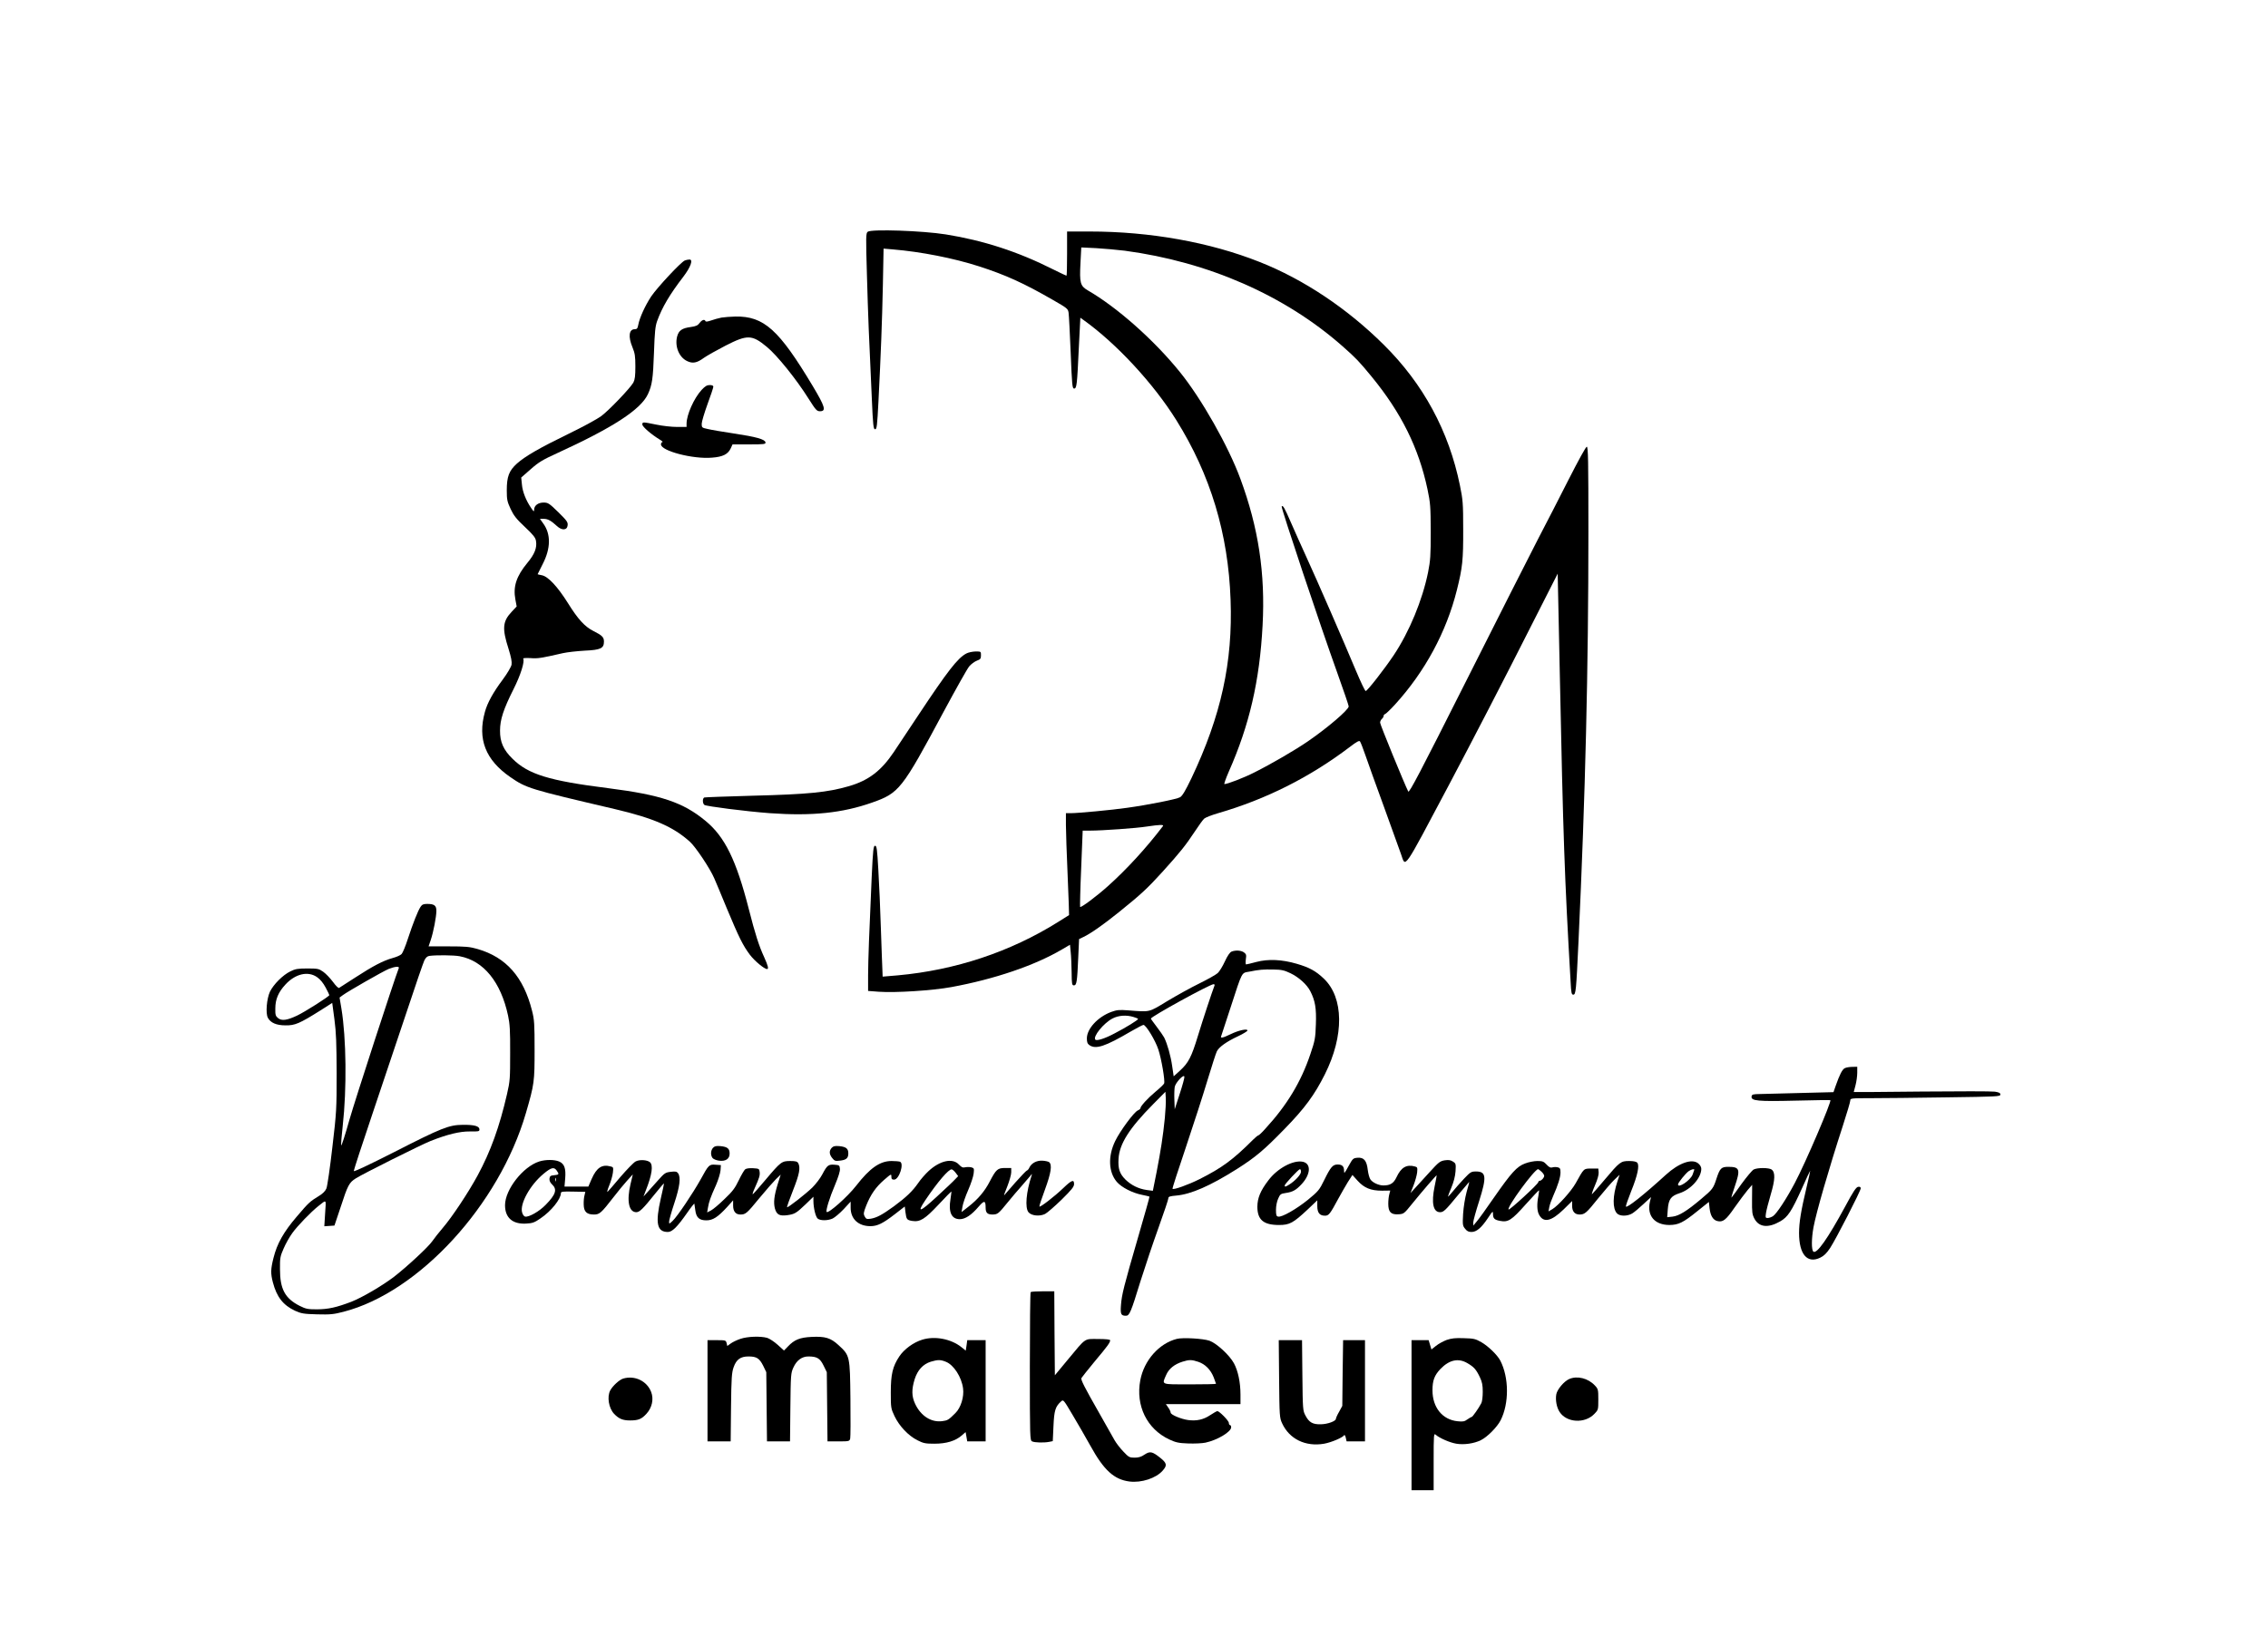
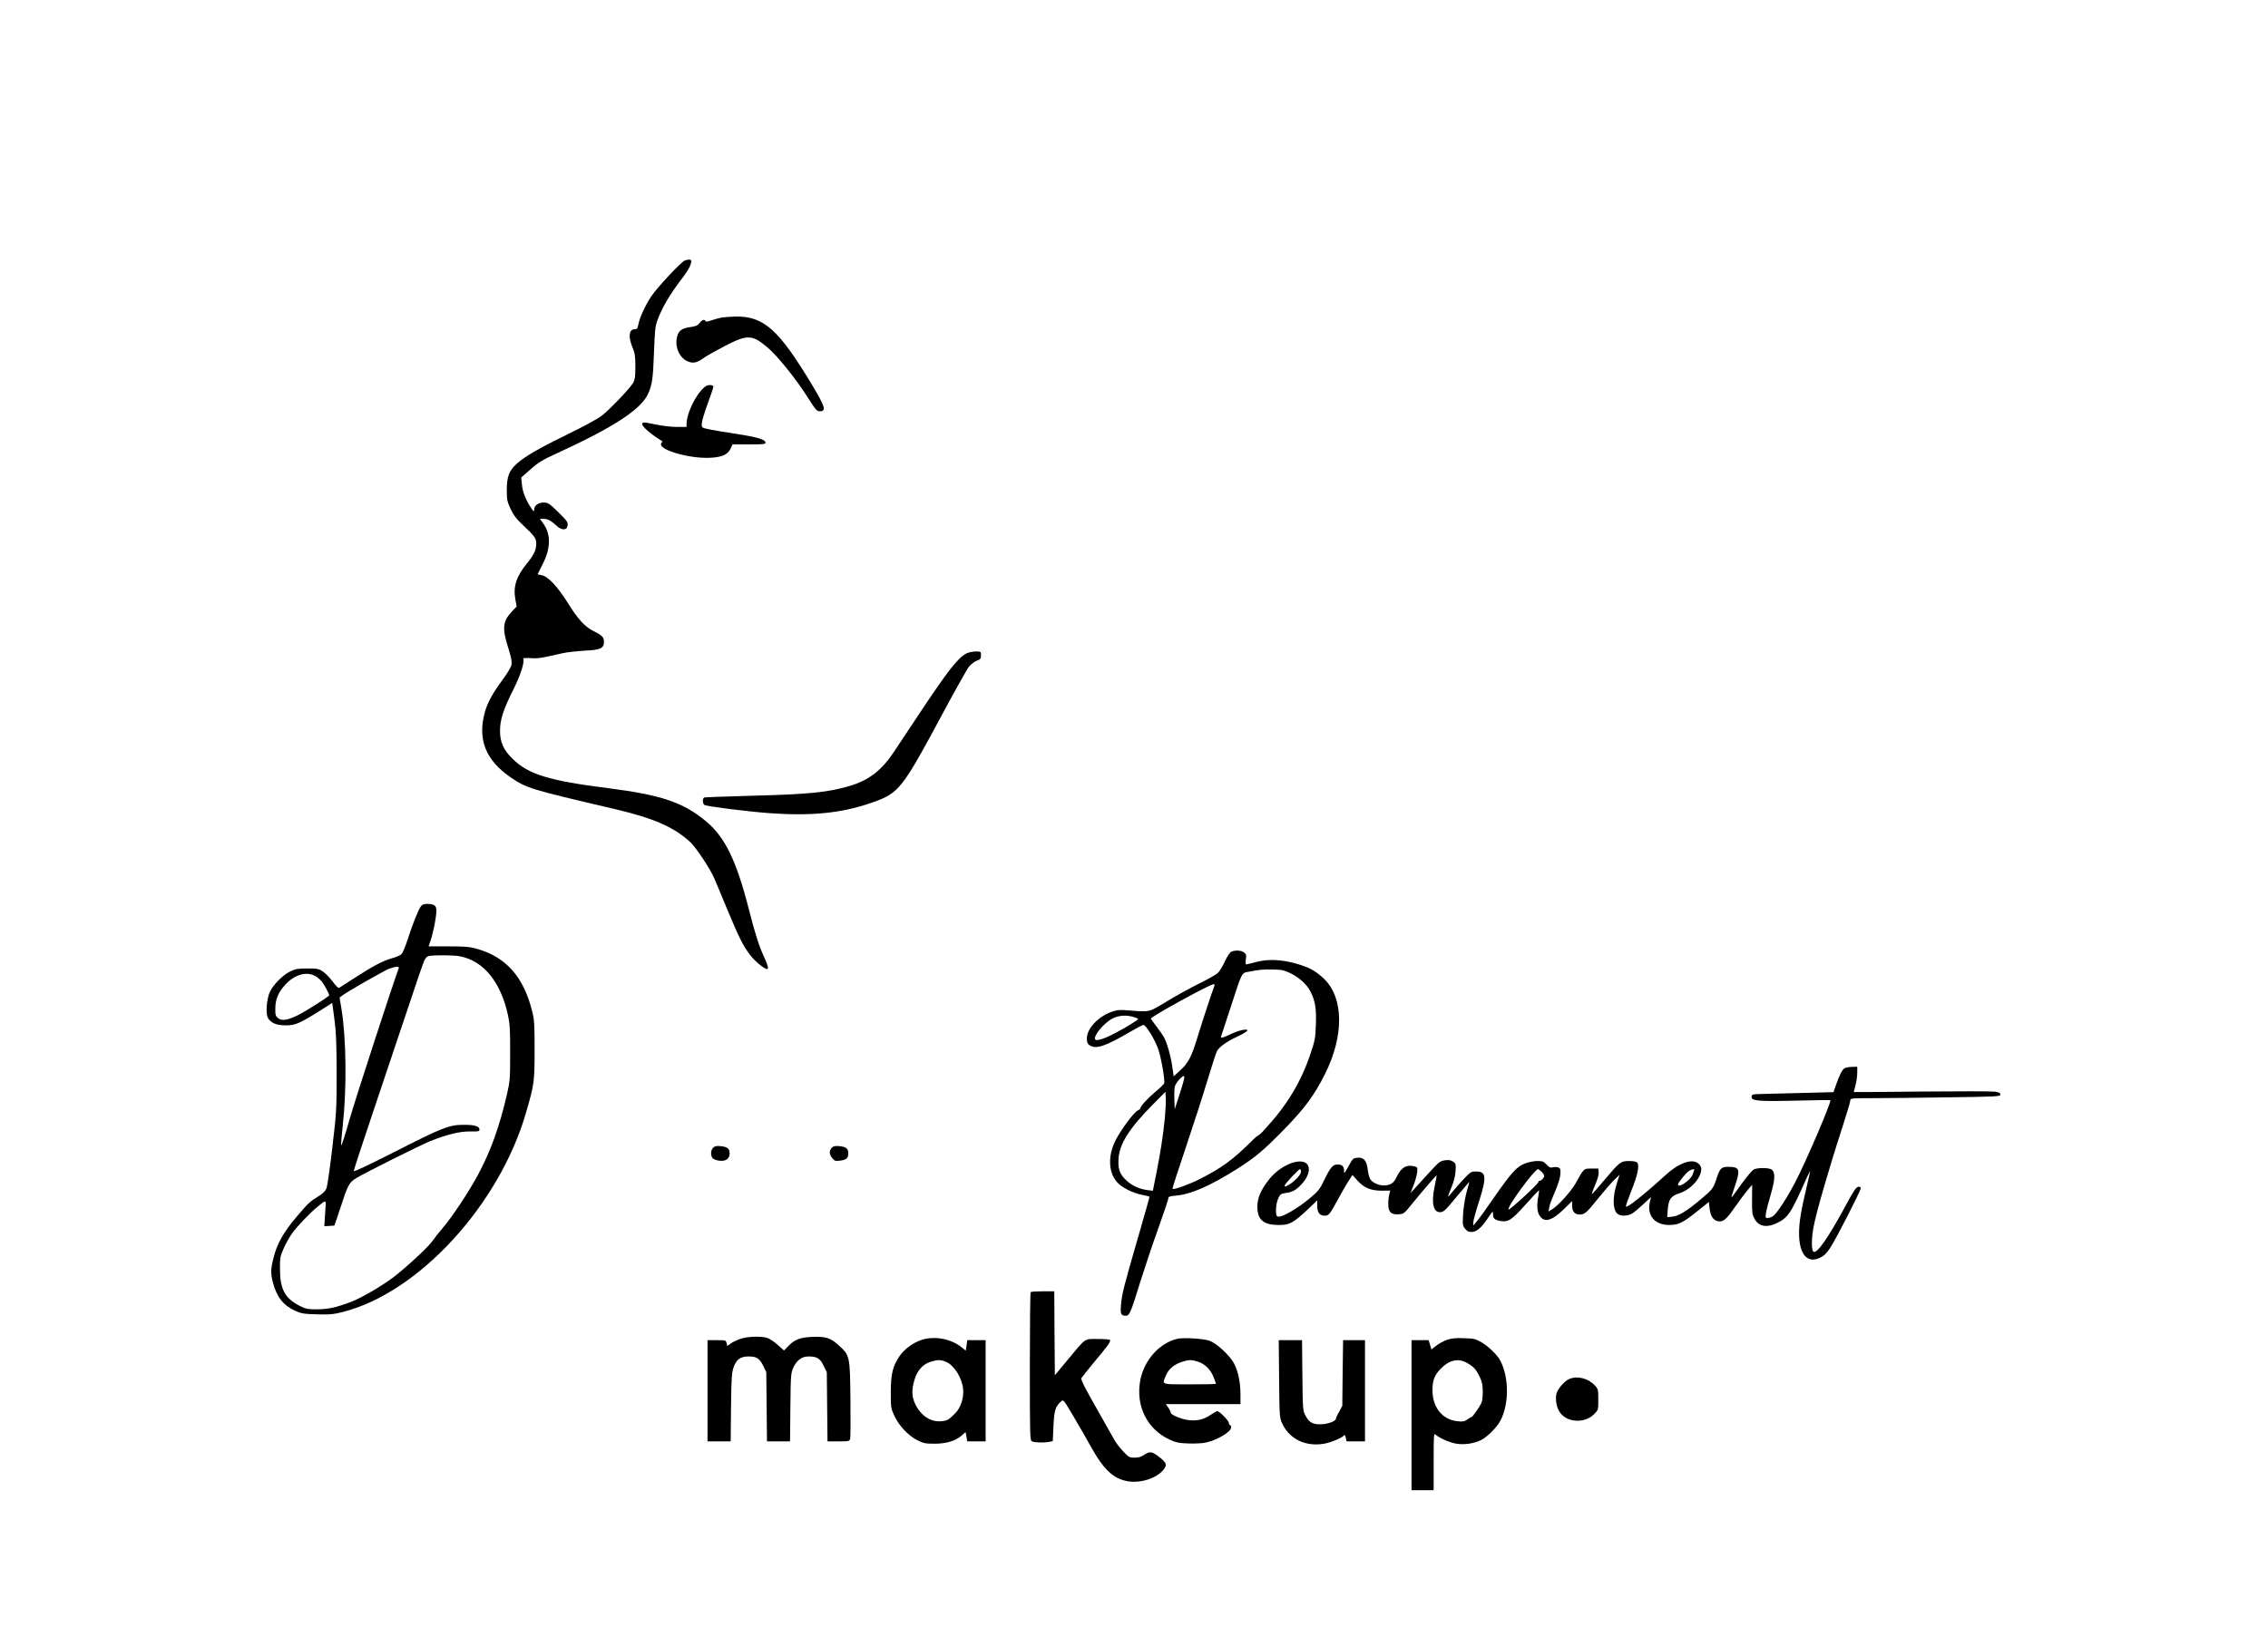
<svg xmlns="http://www.w3.org/2000/svg" version="1.0" width="1949" height="1416" viewBox="0 0 1949 1416" preserveAspectRatio="xMidYMid meet">
  <g transform="translate(0,1416) scale(0.1,-0.1)" fill="#000000" stroke="none">
-     <path d="M7457 12168 c-16 -12 -17 -38 -7 -373 10 -352 17 -528 42 -1062 10 -232 14 -263 28 -263 15 0 18 29 29 238 21 417 31 679 38 1001 l6 314 81 -7 c240 -20 521 -75 741 -146 226 -73 385 -145 631 -287 126 -72 132 -77 137 -112 3 -20 11 -174 18 -343 11 -278 14 -308 29 -308 23 0 26 30 41 352 l13 257 29 -21 c280 -200 600 -545 796 -860 293 -469 446 -975 466 -1543 20 -537 -82 -999 -337 -1536 -51 -106 -77 -150 -97 -162 -29 -17 -275 -66 -456 -91 -132 -19 -421 -46 -482 -46 l-43 0 0 -102 c0 -57 7 -254 15 -438 8 -184 13 -335 12 -336 -1 -1 -45 -29 -97 -61 -408 -255 -879 -412 -1374 -457 l-131 -11 -2 55 c-2 30 -7 190 -13 356 -5 165 -15 394 -22 507 -10 179 -14 207 -28 207 -14 0 -18 -32 -29 -267 -22 -488 -30 -706 -31 -845 l0 -136 93 -7 c141 -10 459 10 622 40 371 68 717 186 950 323 l70 41 6 -62 c4 -34 7 -113 8 -174 1 -103 3 -113 20 -113 23 0 28 30 37 242 l7 156 36 17 c62 29 172 106 306 214 191 154 243 202 374 346 153 169 201 230 277 345 34 52 71 103 82 113 11 10 65 31 120 47 413 120 789 309 1134 571 56 43 78 55 85 46 6 -7 26 -60 47 -120 20 -59 92 -259 160 -445 67 -185 133 -368 146 -405 41 -116 11 -159 410 593 194 366 482 922 704 1362 l232 457 18 -852 c29 -1409 41 -1759 93 -2654 5 -98 8 -113 23 -113 22 0 25 31 45 460 59 1258 85 2339 85 3518 0 614 -2 732 -14 732 -8 0 -73 -119 -156 -282 -79 -156 -196 -384 -261 -508 -64 -124 -340 -668 -612 -1209 -405 -805 -497 -980 -505 -965 -30 58 -242 575 -242 592 0 11 7 25 15 32 8 7 15 18 15 25 0 8 6 15 13 17 7 2 46 39 86 83 256 281 441 623 531 984 48 192 55 257 54 521 0 226 -3 255 -28 377 -95 467 -315 873 -654 1209 -314 312 -688 562 -1067 712 -428 170 -942 262 -1462 262 l-193 0 0 -190 c0 -104 -2 -190 -5 -190 -3 0 -54 24 -114 54 -303 153 -600 249 -923 301 -202 32 -638 47 -671 23z m2208 -163 c719 -96 1377 -384 1874 -823 114 -101 139 -127 246 -257 257 -313 406 -614 482 -970 25 -120 27 -148 28 -365 0 -208 -3 -248 -23 -350 -49 -240 -160 -509 -295 -712 -82 -122 -227 -308 -241 -308 -6 0 -43 78 -83 173 -102 244 -336 782 -428 982 -43 94 -102 226 -132 295 -55 127 -68 149 -79 137 -8 -7 336 -1037 477 -1428 54 -151 99 -282 99 -291 0 -29 -180 -183 -350 -300 -109 -75 -315 -195 -461 -268 -88 -45 -231 -100 -257 -100 -5 0 12 48 38 108 176 397 265 779 290 1256 24 446 -35 839 -191 1261 -103 280 -335 690 -522 920 -221 273 -538 554 -789 699 -65 38 -72 64 -63 234 l7 135 127 -6 c69 -4 180 -14 246 -22z m328 -4947 c-142 -187 -313 -373 -473 -516 -97 -87 -230 -186 -238 -178 -2 3 1 152 9 331 l13 325 64 0 c104 0 399 21 486 35 114 17 151 18 139 3z" />
    <path d="M5885 11921 c-34 -14 -237 -232 -289 -309 -52 -79 -100 -184 -111 -244 -6 -31 -11 -38 -31 -38 -49 0 -57 -64 -19 -155 21 -51 25 -77 25 -165 0 -82 -4 -113 -17 -138 -27 -48 -209 -239 -278 -290 -33 -24 -157 -92 -275 -149 -255 -124 -377 -195 -447 -257 -69 -62 -88 -113 -88 -231 0 -81 4 -97 33 -160 26 -56 50 -87 123 -155 72 -68 91 -92 95 -120 10 -58 -12 -114 -73 -187 -96 -116 -125 -205 -104 -317 l11 -59 -44 -47 c-77 -82 -82 -143 -26 -317 23 -74 30 -112 26 -137 -4 -19 -36 -74 -76 -128 -81 -108 -132 -200 -153 -278 -65 -233 5 -412 217 -559 141 -97 161 -103 900 -276 331 -78 501 -151 645 -281 49 -44 173 -230 209 -314 11 -25 59 -139 106 -254 106 -254 140 -323 200 -403 41 -54 124 -123 148 -123 15 0 8 29 -25 102 -45 98 -77 197 -132 413 -108 422 -206 621 -370 757 -194 161 -384 225 -840 283 -508 64 -686 119 -821 253 -78 76 -108 144 -107 242 0 94 29 183 117 358 60 119 97 237 82 261 -3 4 25 6 62 4 64 -5 89 -1 277 42 39 9 124 18 190 22 137 6 165 20 165 78 0 37 -15 53 -89 90 -76 38 -134 102 -220 240 -89 142 -171 230 -224 240 -21 4 -37 8 -37 9 0 1 20 40 44 88 69 134 71 256 5 347 l-29 41 33 0 c35 0 63 -16 113 -62 43 -40 88 -37 92 7 3 27 -8 41 -81 113 -78 76 -88 82 -126 82 -47 0 -81 -26 -81 -62 0 -19 -4 -17 -26 16 -44 64 -74 140 -79 202 l-6 59 82 72 c69 61 103 81 228 138 478 219 717 374 779 507 36 78 44 133 52 358 6 176 11 225 27 270 43 119 109 230 225 381 64 84 87 150 52 148 -11 0 -28 -4 -39 -8z" />
    <path d="M6200 11430 c-25 -5 -65 -16 -90 -25 -29 -10 -46 -12 -48 -5 -6 18 -30 11 -50 -16 -15 -21 -31 -29 -76 -35 -75 -10 -103 -29 -117 -81 -22 -85 16 -179 86 -212 48 -23 84 -16 144 28 25 18 109 65 186 105 188 96 227 95 355 -11 87 -71 255 -280 359 -446 61 -96 70 -107 97 -107 56 0 45 38 -62 217 -290 484 -419 601 -664 597 -41 -1 -95 -5 -120 -9z" />
    <path d="M6029 10808 c-66 -72 -129 -214 -129 -290 l0 -28 -82 0 c-46 0 -126 9 -178 20 -118 24 -120 24 -120 1 0 -19 75 -84 150 -130 19 -11 29 -21 23 -21 -7 0 -13 -9 -13 -20 0 -56 274 -128 438 -114 94 7 138 29 162 81 l15 33 143 0 c131 0 143 2 140 18 -5 26 -80 47 -273 76 -93 14 -194 31 -222 38 -51 11 -53 12 -53 45 0 18 23 94 50 169 28 75 50 142 50 150 0 9 -11 14 -31 14 -24 0 -40 -10 -70 -42z" />
    <path d="M8305 8543 c-75 -39 -161 -150 -415 -533 -78 -118 -172 -259 -208 -313 -109 -163 -218 -246 -387 -295 -183 -53 -347 -70 -830 -82 -220 -6 -406 -13 -412 -15 -17 -6 -17 -50 0 -64 16 -12 359 -56 562 -71 362 -26 624 1 879 91 233 82 256 111 614 779 105 195 204 372 221 392 17 20 47 42 66 49 30 11 35 17 35 46 0 33 0 33 -47 33 -27 -1 -61 -8 -78 -17z" />
    <path d="M3614 6365 c-23 -35 -65 -141 -109 -275 -20 -63 -45 -122 -54 -131 -9 -10 -43 -25 -76 -34 -83 -23 -170 -69 -321 -167 -71 -46 -134 -87 -140 -90 -6 -4 -29 19 -53 52 -24 32 -61 71 -84 87 -37 26 -47 28 -136 28 -82 0 -104 -4 -146 -25 -64 -31 -144 -111 -175 -174 -28 -60 -39 -186 -18 -225 23 -43 73 -65 152 -65 81 -1 119 15 299 128 l102 65 19 -142 c15 -113 18 -208 19 -462 0 -306 -1 -334 -37 -638 -20 -175 -43 -334 -51 -353 -9 -22 -31 -44 -62 -63 -81 -50 -89 -57 -192 -178 -113 -132 -170 -232 -201 -357 -24 -95 -25 -133 -5 -209 33 -126 88 -196 190 -244 54 -24 73 -28 190 -31 114 -3 142 0 227 22 648 167 1337 918 1567 1707 73 250 75 272 75 544 0 224 -2 259 -22 337 -73 290 -222 459 -467 530 -70 20 -102 23 -251 23 l-171 0 18 53 c23 67 49 201 49 253 0 45 -18 59 -79 59 -32 0 -44 -5 -57 -25z m337 -425 c205 -39 353 -221 415 -510 15 -69 19 -130 18 -320 0 -220 -1 -242 -27 -355 -65 -282 -141 -493 -253 -700 -81 -149 -220 -358 -299 -450 -33 -38 -73 -90 -90 -114 -33 -49 -219 -221 -330 -307 -103 -78 -274 -178 -366 -214 -129 -49 -197 -64 -294 -65 -80 0 -96 3 -150 30 -126 64 -169 144 -169 315 -1 96 2 111 31 177 17 40 51 101 76 135 43 60 159 180 222 230 74 58 67 65 59 -61 l-7 -112 44 3 43 3 52 155 c63 194 74 214 132 251 63 40 561 289 642 321 144 57 251 83 338 82 74 -1 82 0 82 17 0 29 -44 41 -142 40 -120 -1 -181 -25 -594 -236 -221 -112 -344 -170 -344 -161 0 8 72 230 161 493 89 263 221 659 295 879 73 221 141 418 150 437 12 25 25 37 43 40 55 8 211 7 262 -3z m-524 -102 c-39 -99 -373 -1125 -424 -1303 -37 -132 -69 -231 -71 -220 -2 12 4 86 13 165 36 321 31 756 -11 1010 l-16 95 27 20 c44 33 347 206 395 226 53 21 94 25 87 7z m-703 -77 c28 -19 53 -50 74 -89 18 -33 32 -63 32 -66 0 -11 -211 -145 -277 -176 -87 -41 -132 -47 -163 -22 -22 18 -25 28 -24 84 0 78 26 139 86 204 85 93 194 119 272 65z" />
    <path d="M10583 5980 c-14 -6 -35 -36 -57 -84 -19 -42 -47 -87 -61 -100 -15 -14 -86 -54 -159 -90 -72 -35 -196 -104 -276 -152 -161 -98 -144 -94 -335 -79 -78 6 -97 4 -147 -14 -116 -44 -208 -145 -208 -227 0 -33 5 -46 22 -58 55 -38 135 -12 358 119 52 30 100 55 106 55 22 0 103 -134 128 -211 27 -81 59 -269 50 -292 -2 -7 -36 -40 -75 -72 -68 -57 -129 -124 -129 -142 0 -4 -10 -13 -22 -18 -33 -14 -153 -177 -195 -264 -63 -130 -57 -267 14 -350 41 -48 135 -96 218 -112 33 -7 61 -13 63 -15 2 -1 -42 -157 -97 -346 -124 -427 -141 -495 -148 -586 -6 -79 0 -92 43 -92 30 0 43 31 124 295 40 127 110 335 156 463 46 128 84 241 84 251 0 15 12 19 68 24 127 11 293 84 521 228 162 103 233 163 411 346 172 176 257 292 345 468 167 333 163 660 -9 823 -69 66 -125 96 -231 127 -129 38 -247 43 -349 16 -44 -12 -83 -21 -88 -21 -4 0 -5 20 -2 44 6 38 3 45 -17 60 -25 17 -71 20 -106 6z m507 -186 c71 -34 141 -97 170 -154 42 -82 53 -147 48 -284 -4 -121 -8 -141 -47 -256 -80 -239 -201 -440 -388 -643 -28 -32 -55 -57 -60 -57 -4 0 -24 -16 -43 -35 -175 -175 -268 -243 -462 -341 -98 -49 -222 -93 -232 -83 -3 3 49 163 115 358 65 194 149 453 185 574 37 122 73 234 81 250 19 37 81 82 181 129 45 21 82 44 82 50 0 18 -75 2 -143 -31 -68 -33 -92 -38 -83 -18 2 6 39 118 81 247 104 319 92 295 162 308 83 17 118 20 208 18 67 -1 91 -6 145 -32z m-655 -111 c-18 -45 -100 -293 -141 -428 -55 -181 -81 -231 -153 -297 l-55 -50 -13 88 c-12 87 -42 192 -69 246 -8 14 -36 56 -64 92 -27 36 -50 67 -50 70 0 17 506 295 539 296 9 0 11 -6 6 -17z m-694 -265 c22 -6 39 -14 39 -17 0 -9 -105 -74 -202 -124 -82 -44 -152 -66 -165 -54 -24 25 70 142 147 182 51 27 120 32 181 13z m397 -660 l-43 -133 -3 80 c-2 44 0 94 3 112 7 37 78 113 83 88 2 -8 -16 -74 -40 -147z m-128 -208 c-16 -160 -35 -279 -71 -466 l-32 -160 -53 7 c-70 10 -133 41 -183 90 -50 50 -64 93 -59 177 7 129 92 263 299 472 l104 105 3 -55 c2 -30 -2 -107 -8 -170z" />
    <path d="M15853 4978 c-21 -10 -44 -54 -79 -154 l-18 -52 -275 -7 c-152 -4 -310 -8 -351 -9 -68 -1 -75 -3 -78 -22 -5 -37 53 -43 378 -35 162 4 297 6 299 4 13 -9 -213 -538 -306 -713 -70 -133 -155 -263 -187 -284 -14 -9 -35 -16 -46 -16 -18 0 -20 4 -14 43 3 23 22 95 41 160 38 128 40 190 7 214 -23 16 -121 17 -154 0 -13 -7 -59 -62 -103 -122 -43 -61 -82 -114 -87 -119 -4 -4 7 36 26 90 52 152 46 174 -54 174 -60 0 -72 -12 -101 -100 -27 -85 -34 -94 -133 -177 -122 -103 -189 -144 -244 -151 l-47 -5 5 68 c7 87 27 114 100 138 98 31 187 131 188 209 0 17 -10 34 -27 48 -54 43 -166 3 -277 -98 -187 -171 -338 -291 -344 -273 -2 5 19 65 46 133 54 133 72 219 52 243 -8 10 -32 15 -70 15 -72 0 -81 -7 -210 -160 -55 -66 -104 -121 -109 -125 -5 -3 6 31 25 75 22 51 34 93 32 113 l-3 32 -60 0 c-67 0 -62 4 -135 -127 -39 -69 -150 -192 -200 -222 l-33 -19 7 38 c4 21 19 63 33 94 41 92 63 162 63 202 0 33 -4 40 -24 45 -14 3 -34 3 -46 -1 -15 -5 -28 1 -49 24 -25 27 -36 31 -80 31 -27 0 -75 -9 -105 -21 -71 -26 -117 -77 -269 -295 -64 -93 -130 -185 -147 -204 l-29 -35 -1 26 c0 14 23 98 51 185 66 208 61 254 -27 254 -41 0 -48 -4 -103 -62 -33 -35 -76 -84 -97 -110 -21 -26 -40 -46 -41 -44 -1 1 11 36 29 77 20 48 33 97 36 140 4 64 3 68 -22 84 -20 13 -37 16 -71 11 -41 -7 -52 -16 -132 -104 -49 -53 -105 -114 -125 -137 l-37 -40 26 65 c14 36 28 86 31 111 4 42 2 47 -19 52 -72 20 -119 -8 -158 -92 -25 -53 -54 -71 -113 -71 -40 0 -92 24 -111 51 -9 12 -19 49 -23 81 -9 81 -33 110 -87 106 -39 -3 -42 -6 -79 -73 -34 -62 -38 -67 -38 -39 0 38 -16 54 -55 54 -42 0 -60 -21 -115 -133 -42 -86 -51 -97 -140 -170 -99 -80 -224 -152 -256 -145 -16 3 -19 13 -19 59 0 32 8 73 19 96 16 37 22 42 64 48 62 9 90 25 139 78 76 83 81 173 11 190 -82 19 -221 -55 -299 -160 -68 -89 -93 -151 -94 -225 0 -113 52 -158 186 -158 91 0 122 17 247 134 l82 78 0 -49 c0 -58 20 -83 66 -83 33 0 44 15 114 145 24 44 61 108 82 143 l40 62 44 -49 c57 -63 114 -86 210 -86 l71 1 -8 -31 c-5 -16 -9 -54 -9 -82 0 -72 23 -95 88 -91 45 3 48 5 115 88 89 110 210 250 213 247 1 -1 -7 -45 -18 -97 -29 -140 -12 -220 47 -220 30 0 46 15 155 148 51 61 94 112 95 112 2 0 -8 -39 -22 -87 -14 -53 -26 -128 -30 -188 -5 -92 -4 -102 17 -127 16 -21 30 -28 55 -28 43 0 84 34 141 119 42 63 44 64 44 35 0 -38 13 -50 62 -59 68 -13 98 6 218 141 62 69 114 124 115 122 2 -2 -1 -23 -5 -48 -14 -69 -12 -128 5 -160 38 -74 105 -60 212 44 l73 72 0 -42 c0 -48 23 -74 64 -74 44 0 60 14 159 138 52 64 115 137 140 161 l45 43 -19 -58 c-41 -124 -43 -231 -4 -274 24 -26 89 -26 131 -1 17 10 60 46 96 80 l66 61 -10 -42 c-26 -119 41 -198 169 -198 77 1 117 20 238 118 l100 80 6 -54 c7 -64 30 -101 66 -110 48 -12 74 7 149 116 41 58 91 125 112 150 l39 45 -1 -125 c-1 -112 1 -129 21 -167 40 -73 118 -81 221 -22 66 38 97 85 188 286 37 84 69 151 70 150 1 -1 -13 -66 -32 -145 -47 -197 -64 -301 -64 -391 0 -184 71 -266 182 -212 32 15 55 38 85 83 52 80 263 491 263 513 0 11 -7 15 -22 13 -17 -2 -42 -39 -111 -168 -149 -275 -245 -412 -274 -389 -17 15 -17 110 1 209 23 125 131 500 252 872 35 108 64 206 64 217 0 20 5 21 178 21 98 0 389 3 645 7 438 6 467 7 467 24 0 14 -11 19 -47 25 -27 4 -310 4 -630 1 -321 -4 -583 -5 -583 -4 0 1 7 27 15 57 8 30 15 79 15 108 l0 52 -42 -1 c-24 0 -53 -5 -65 -11z m-4673 -891 c0 -23 -51 -79 -102 -110 -31 -20 -38 -21 -38 -7 0 12 120 140 131 140 5 0 9 -10 9 -23z m2067 1 c13 -12 23 -28 23 -35 0 -17 -24 -43 -39 -43 -6 0 -11 -6 -12 -12 -1 -17 -248 -243 -255 -235 -18 18 223 347 254 347 3 0 16 -10 29 -22z m1313 17 c0 -2 -7 -22 -15 -43 -20 -49 -125 -120 -125 -83 0 14 66 96 92 114 22 15 48 22 48 12z" />
    <path d="M6127 4293 c-20 -23 -22 -62 -4 -87 7 -9 32 -20 55 -23 57 -8 92 15 92 61 0 43 -19 58 -78 64 -38 3 -51 0 -65 -15z" />
    <path d="M7147 4293 c-23 -26 -22 -55 5 -88 19 -24 26 -27 65 -22 55 6 73 21 73 62 0 42 -19 57 -78 63 -38 3 -51 0 -65 -15z" />
-     <path d="M4634 4176 c-139 -44 -294 -241 -294 -376 0 -107 64 -164 180 -158 57 3 73 9 125 45 92 62 175 166 175 217 0 13 17 15 105 13 l105 -2 -7 -30 c-5 -16 -8 -52 -7 -79 1 -62 26 -86 88 -86 48 0 62 12 169 150 36 47 88 110 115 140 l50 55 -20 -85 c-34 -144 -14 -240 50 -240 28 0 57 28 161 158 41 51 75 91 77 89 1 -1 -11 -58 -27 -127 -49 -214 -34 -290 60 -290 38 0 81 43 165 163 33 48 62 84 63 80 1 -4 4 -29 8 -56 8 -63 34 -87 95 -87 56 0 98 27 178 114 l52 58 0 -45 c0 -50 22 -77 62 -77 45 0 56 9 162 139 57 69 122 143 144 165 l41 39 -25 -79 c-32 -104 -38 -160 -25 -212 15 -53 39 -66 104 -58 66 9 79 17 160 94 l67 65 0 -35 c0 -61 19 -140 38 -154 24 -18 87 -17 128 2 18 9 61 45 94 80 l60 65 0 -53 c0 -96 66 -158 170 -158 60 0 108 24 210 103 l85 66 6 -49 c8 -62 12 -67 57 -75 68 -11 110 15 228 141 59 63 108 113 109 112 2 -2 -2 -31 -7 -65 -19 -114 9 -173 80 -173 47 0 100 35 163 109 47 54 59 53 59 -10 0 -44 15 -59 60 -59 43 1 50 6 130 105 36 44 90 108 120 141 30 34 63 73 73 85 16 21 17 21 12 4 -47 -142 -58 -276 -27 -315 25 -31 97 -38 143 -15 19 10 82 65 142 123 86 85 107 111 107 134 0 42 -20 35 -91 -33 -78 -75 -203 -171 -207 -160 -2 5 20 70 48 146 52 142 63 212 36 235 -8 6 -35 12 -60 13 -49 2 -93 -22 -111 -61 -5 -12 -15 -23 -21 -24 -6 -2 -50 -48 -99 -103 -48 -55 -91 -104 -95 -109 -5 -4 7 29 26 75 18 46 34 101 34 122 l0 37 -53 0 c-64 0 -77 -12 -131 -115 -43 -84 -101 -153 -183 -217 l-60 -47 8 47 c4 26 26 90 49 142 23 52 44 116 47 142 5 44 4 47 -21 54 -14 3 -38 3 -52 0 -20 -5 -31 0 -54 24 -54 58 -163 34 -261 -57 -28 -26 -69 -73 -89 -103 -48 -69 -102 -121 -209 -200 -101 -73 -146 -97 -198 -106 -34 -5 -40 -3 -52 19 -12 23 -11 33 13 94 38 95 83 160 155 222 59 51 61 52 61 27 0 -21 5 -26 24 -26 42 0 88 139 50 154 -9 3 -41 6 -72 6 -100 0 -186 -60 -305 -213 -74 -95 -238 -240 -253 -225 -10 10 26 126 72 233 29 70 44 117 42 138 -3 30 -6 32 -46 35 -53 4 -64 -4 -105 -82 -17 -33 -56 -84 -86 -114 -58 -56 -211 -176 -217 -169 -3 2 20 67 51 145 55 139 65 194 45 233 -9 15 -22 19 -69 19 -73 0 -82 -7 -211 -160 -55 -66 -105 -122 -110 -125 -6 -4 1 20 16 52 39 88 46 109 42 140 -3 26 -6 28 -56 31 -33 2 -60 -2 -69 -10 -8 -7 -33 -49 -54 -93 -32 -67 -53 -96 -123 -162 -46 -45 -98 -89 -116 -98 l-33 -17 7 41 c8 49 21 88 70 196 19 44 36 100 38 125 l3 45 -46 3 c-55 4 -59 0 -129 -128 -66 -118 -198 -315 -239 -354 -30 -29 -31 -29 -31 -7 0 12 20 84 45 159 47 142 57 222 32 257 -11 15 -23 17 -63 12 -45 -5 -53 -10 -109 -73 -33 -38 -75 -84 -93 -104 l-32 -35 21 55 c52 131 64 215 34 240 -25 20 -89 24 -123 6 -17 -9 -76 -70 -132 -135 -55 -66 -104 -122 -109 -126 -6 -3 1 22 15 56 14 34 28 83 31 109 5 43 4 48 -18 53 -76 21 -122 -10 -165 -108 l-28 -65 -103 0 -102 0 6 70 c7 87 -7 127 -53 146 -41 17 -115 17 -170 0z m150 -78 c23 -32 20 -36 -21 -40 -32 -3 -38 -7 -41 -29 -2 -17 5 -34 22 -50 46 -43 33 -86 -55 -176 -54 -56 -144 -107 -176 -101 -10 2 -21 17 -26 35 -22 74 68 237 184 333 66 55 90 61 113 28z m3429 -20 l21 -28 -25 -26 c-13 -15 -85 -83 -159 -151 -145 -134 -174 -143 -99 -31 106 158 203 271 228 266 8 -2 23 -15 34 -30z m-3436 -70 c-3 -7 -5 -2 -5 12 0 14 2 19 5 13 2 -7 2 -19 0 -25z" />
    <path d="M8857 3053 c-4 -3 -7 -291 -7 -639 0 -616 1 -634 19 -644 22 -11 102 -13 148 -4 l30 6 6 129 c6 135 16 168 66 213 19 17 21 14 98 -116 44 -73 113 -194 154 -267 115 -209 203 -289 335 -306 102 -13 228 28 285 93 41 46 37 65 -22 112 -68 54 -87 57 -134 26 -27 -19 -51 -26 -85 -26 -44 0 -51 4 -97 53 -27 28 -61 72 -75 97 -14 25 -73 128 -130 230 -129 226 -161 289 -155 304 3 6 55 71 115 144 110 131 132 161 132 181 0 7 -37 11 -104 11 -121 0 -99 16 -261 -179 l-110 -133 -3 361 -2 361 -98 0 c-54 0 -102 -3 -105 -7z" />
    <path d="M6362 2651 c-30 -10 -67 -28 -83 -40 l-29 -21 -6 25 c-6 24 -9 25 -85 25 l-79 0 0 -435 0 -435 99 0 100 0 3 293 c3 256 6 299 23 346 23 65 59 91 127 91 70 0 94 -16 126 -79 l27 -56 3 -297 3 -298 99 0 99 0 3 293 c3 279 4 294 26 342 28 62 73 95 129 95 73 0 100 -16 130 -78 l28 -57 3 -297 3 -298 94 0 c91 0 95 1 101 24 3 13 4 167 2 342 -4 368 -4 372 -103 462 -67 62 -115 76 -232 70 -100 -5 -147 -24 -202 -82 l-34 -35 -54 49 c-30 27 -71 54 -91 60 -58 16 -171 12 -230 -9z" />
    <path d="M7925 2644 c-75 -23 -155 -81 -197 -144 -57 -86 -73 -153 -73 -310 0 -131 1 -137 32 -203 41 -86 119 -168 196 -207 53 -27 70 -30 148 -30 102 0 180 24 234 71 l33 29 7 -40 7 -40 79 0 79 0 0 435 0 435 -79 0 -79 0 -6 -45 -7 -45 -37 30 c-89 71 -229 98 -337 64z m204 -190 c67 -27 134 -130 147 -228 10 -73 -19 -167 -66 -213 -59 -59 -67 -63 -112 -69 -95 -13 -185 44 -234 149 -30 64 -31 123 -4 211 25 79 72 130 139 151 61 18 83 18 130 -1z" />
    <path d="M10113 2651 c-153 -39 -282 -185 -314 -356 -41 -218 57 -418 248 -508 58 -27 82 -32 164 -35 53 -2 120 1 148 7 103 22 221 93 221 132 0 10 -4 19 -10 19 -5 0 -10 8 -10 19 0 18 -81 101 -99 101 -5 0 -33 -16 -62 -35 -57 -38 -115 -51 -187 -42 -62 8 -152 46 -152 64 0 8 -9 28 -21 44 l-20 29 320 0 321 0 0 83 c0 104 -21 203 -56 268 -38 70 -149 172 -210 194 -55 19 -229 29 -281 16z m184 -197 c60 -20 107 -68 133 -134 11 -28 20 -53 20 -55 0 -3 -101 -5 -225 -5 -254 0 -241 -5 -204 80 23 54 71 93 141 115 57 18 79 18 135 -1z" />
    <path d="M12432 2642 c-29 -11 -70 -33 -92 -51 l-39 -31 -12 40 -12 40 -74 0 -73 0 0 -645 0 -645 95 0 95 0 0 247 c0 234 1 245 18 230 32 -29 122 -68 177 -77 66 -11 151 1 210 30 56 27 141 113 171 172 73 145 72 366 -3 512 -25 48 -103 124 -162 158 -51 29 -65 33 -151 35 -73 3 -107 -1 -148 -15z m177 -199 c57 -33 76 -54 108 -121 20 -42 25 -69 25 -126 0 -40 -5 -84 -12 -97 -22 -43 -75 -118 -83 -119 -4 0 -21 -10 -37 -21 -24 -18 -38 -21 -84 -16 -131 13 -216 119 -216 266 0 85 17 129 68 183 76 79 154 96 231 51z" />
    <path d="M10992 2308 c3 -323 4 -335 26 -383 62 -135 201 -203 361 -175 61 11 159 52 172 73 4 5 10 -4 14 -22 l7 -31 79 0 79 0 0 435 0 435 -94 0 -94 0 -4 -282 -3 -283 -27 -50 c-16 -27 -28 -55 -28 -61 0 -20 -70 -46 -129 -47 -70 -2 -102 16 -133 76 -22 41 -23 52 -26 345 l-3 302 -100 0 -100 0 3 -332z" />
-     <path d="M5356 2310 c-34 -10 -91 -63 -112 -102 -29 -55 -13 -152 33 -201 41 -43 75 -57 137 -57 71 0 99 11 141 57 49 53 64 126 41 187 -36 95 -141 145 -240 116z" />
    <path d="M13485 2306 c-44 -19 -103 -89 -111 -131 -9 -50 3 -114 29 -153 61 -92 216 -101 298 -16 34 35 34 36 34 124 0 85 -1 90 -30 121 -58 62 -151 85 -220 55z" />
  </g>
</svg>